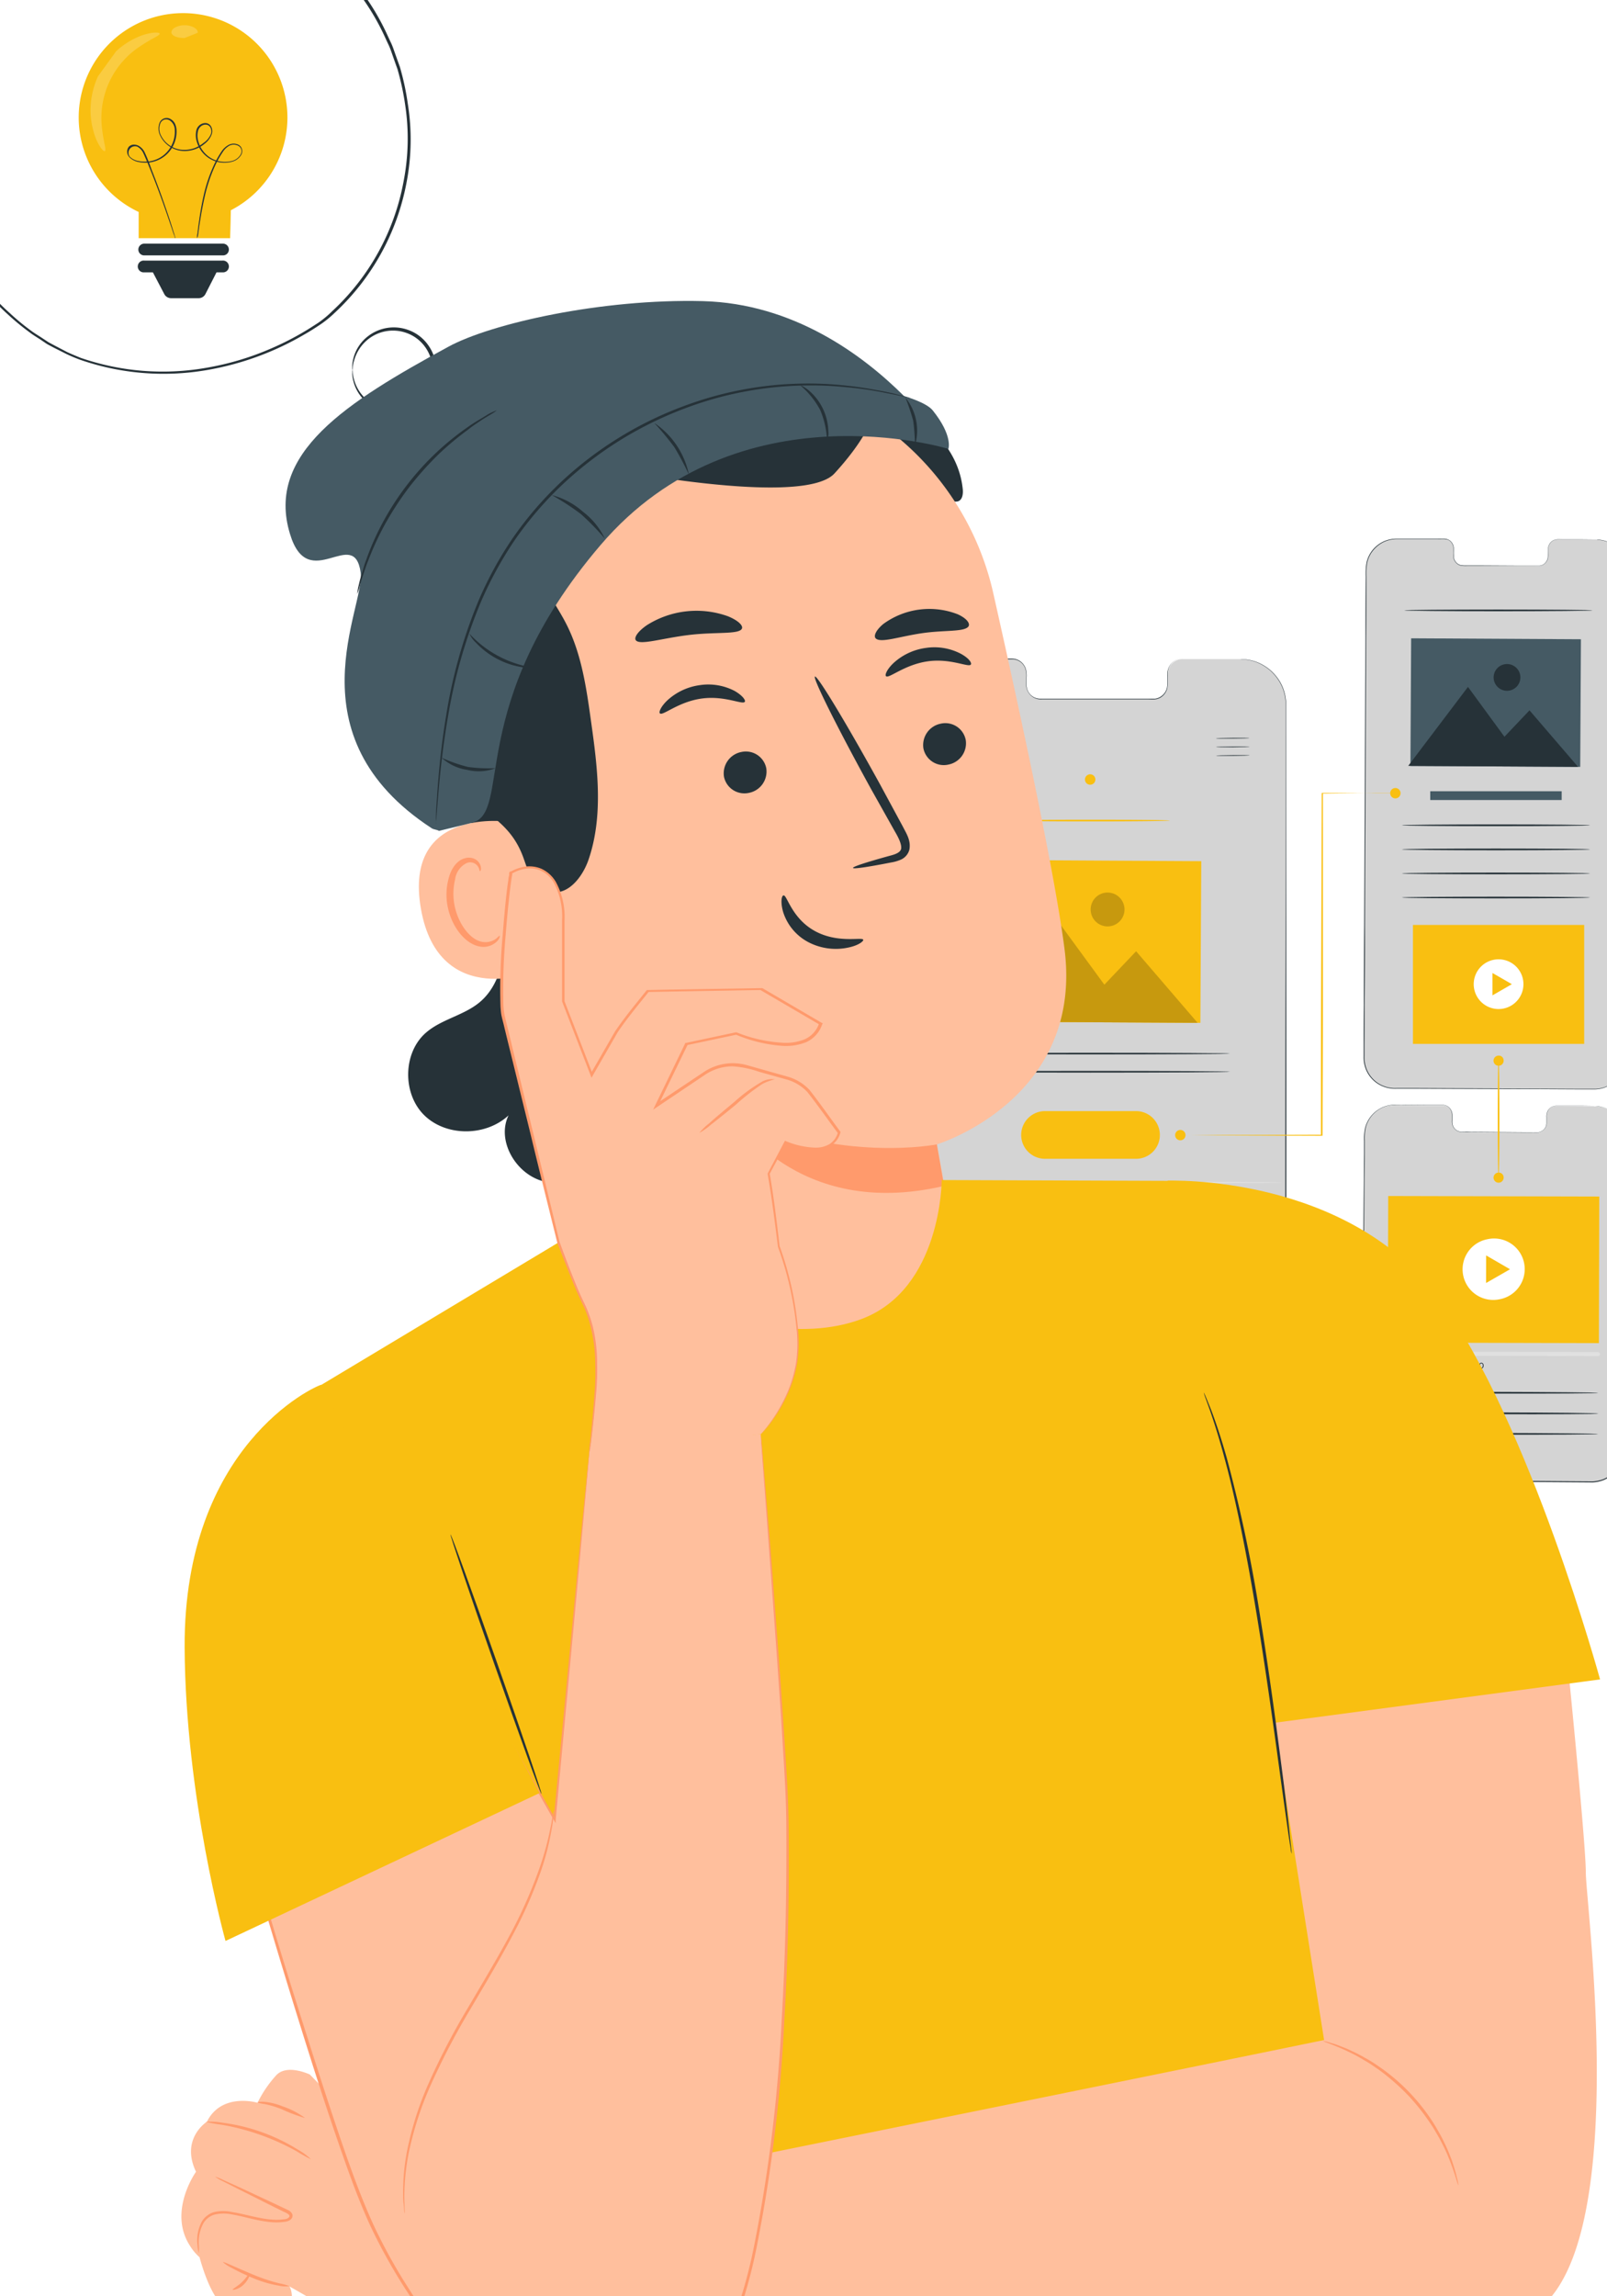
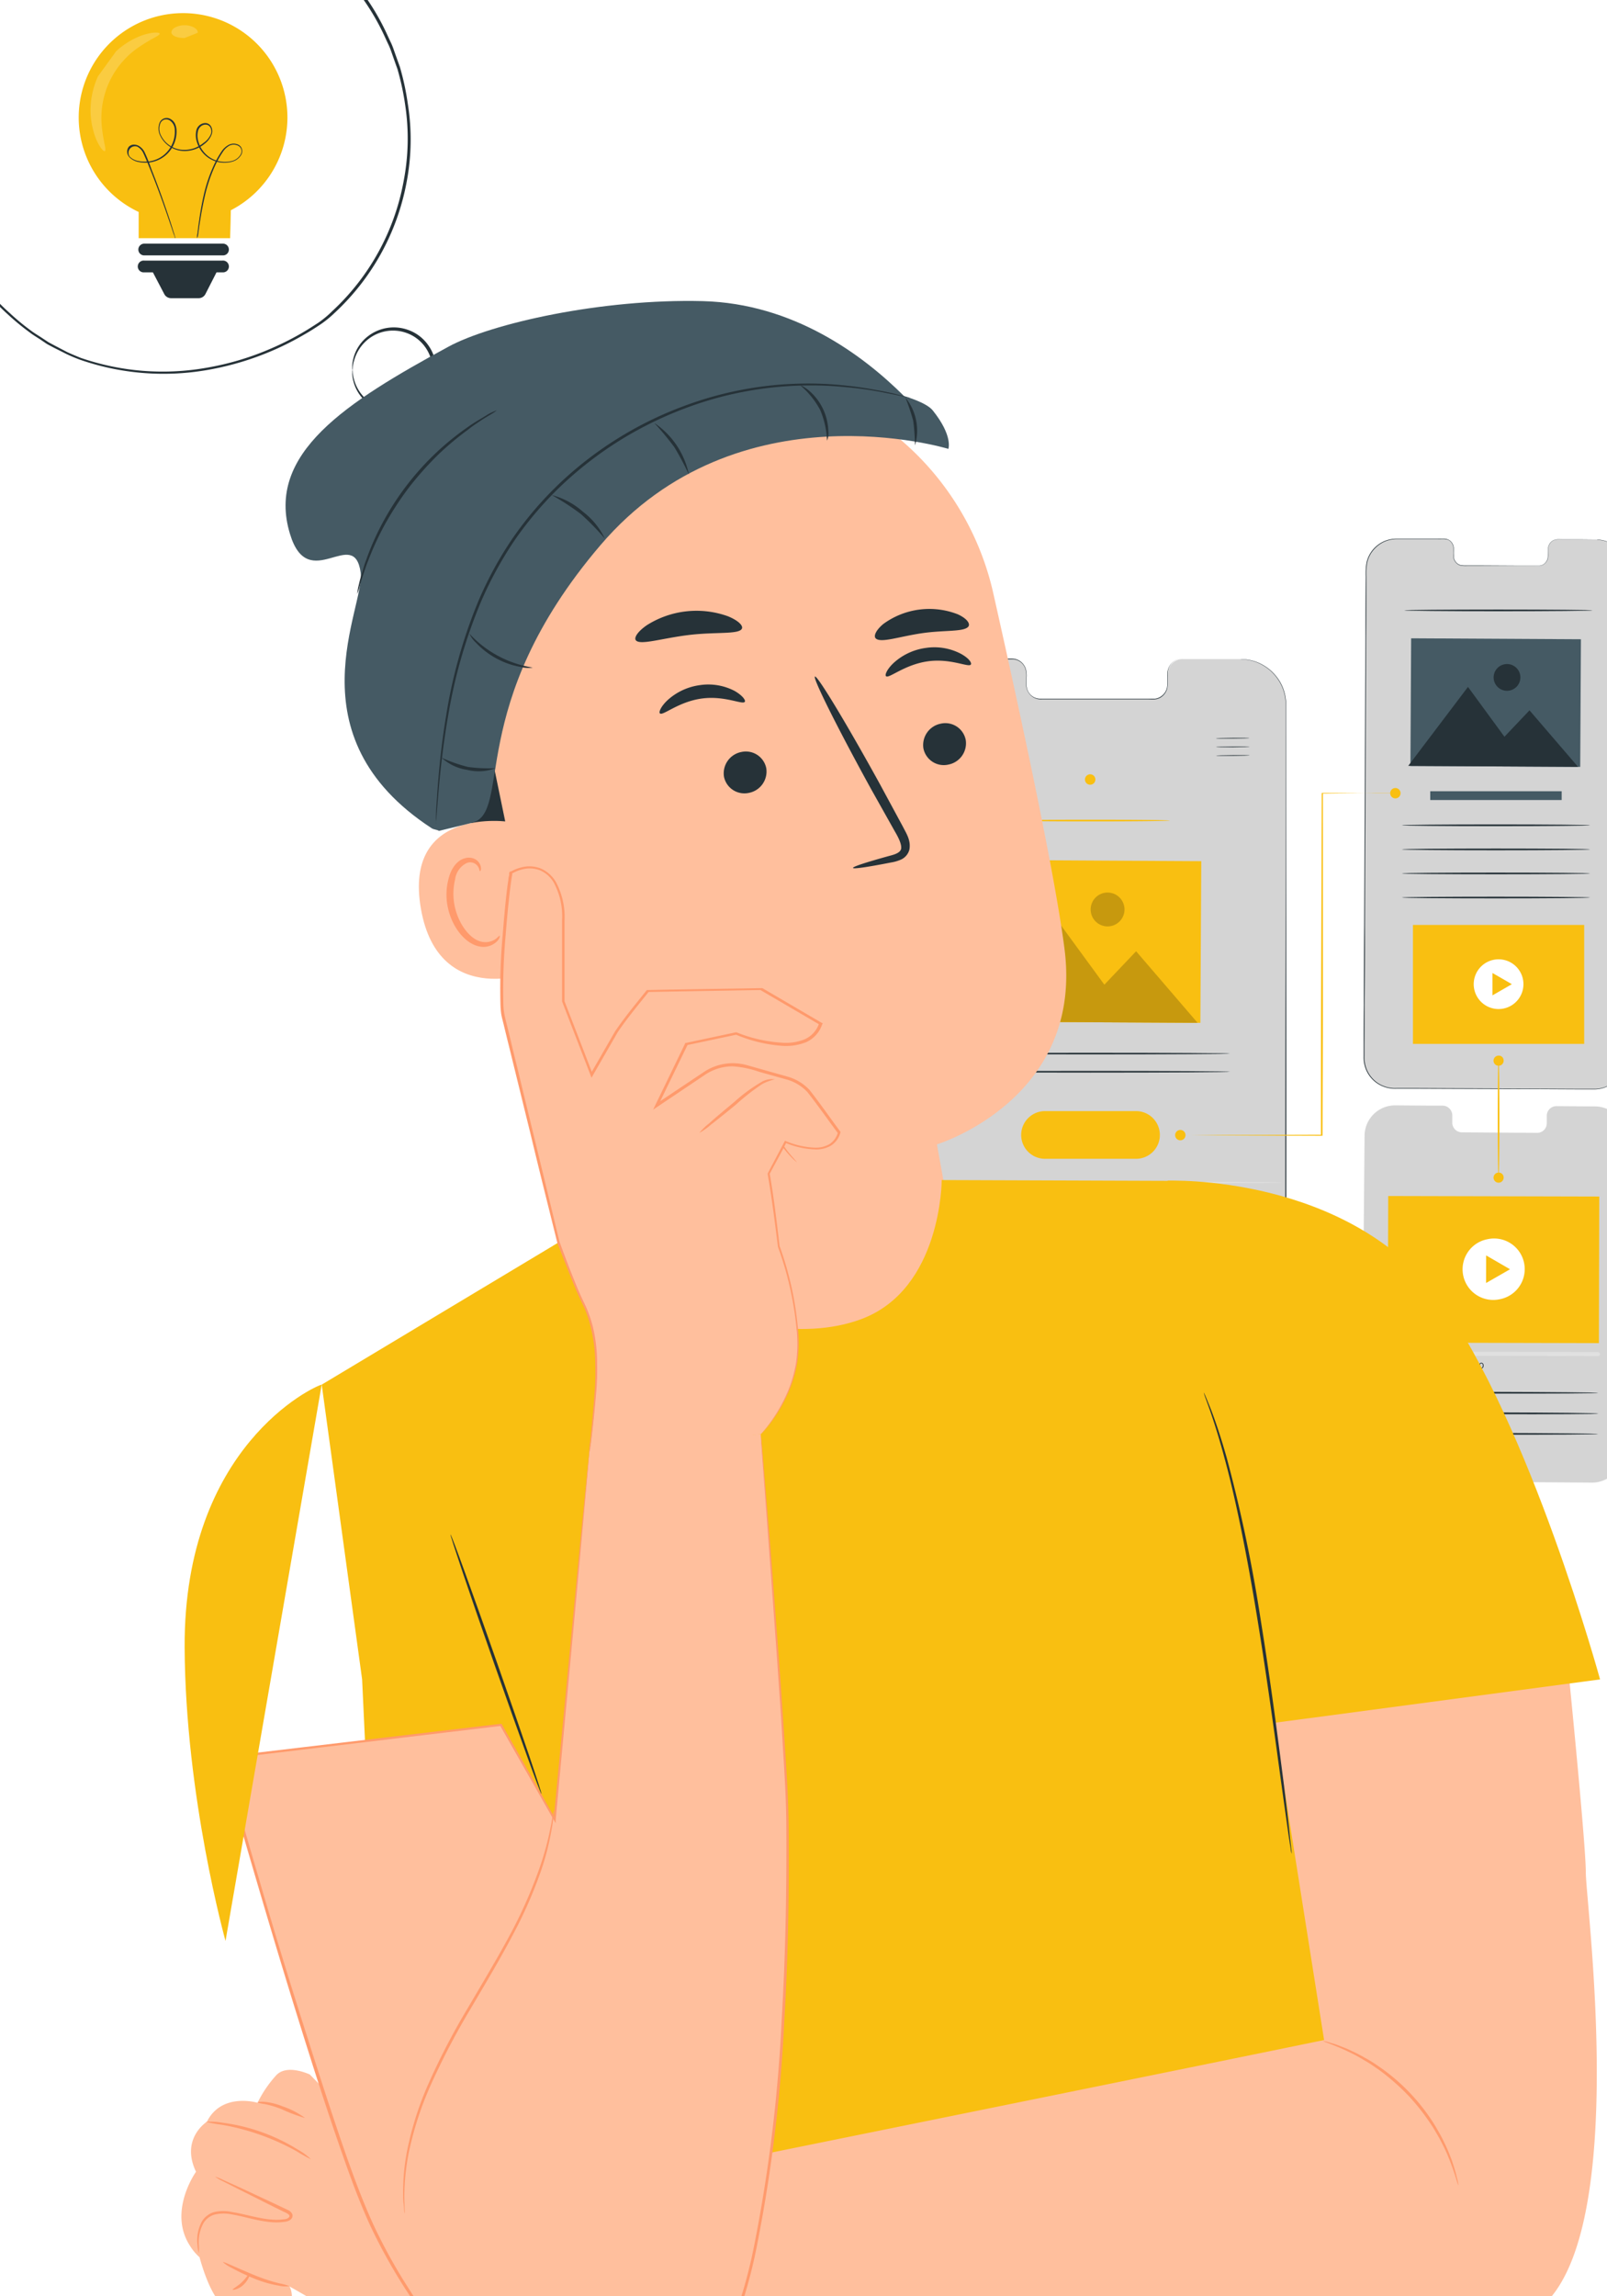
<svg xmlns="http://www.w3.org/2000/svg" width="245" height="350" fill="none">
  <g clip-path="url(#a)">
    <g filter="url(#b)" style="mix-blend-mode:screen">
      <path fill="#D4D4D4" d="m243.185 164.641-5.92-.04a1.448 1.448 0 0 0-.562.122 1.447 1.447 0 0 0-.472.328 1.456 1.456 0 0 0-.411 1.05v1.07a1.48 1.48 0 0 1-.41 1.051 1.473 1.473 0 0 1-1.035.449l-11.531-.08a1.472 1.472 0 0 1-1.43-1.5v-1.07a1.5 1.5 0 0 0-1.43-1.5h-2.08l-5.175-.04a4.634 4.634 0 0 0-1.783.339 4.66 4.66 0 0 0-2.907 4.276l-.43 48a4.645 4.645 0 0 0 4.62 4.675l30.456.21a4.64 4.64 0 0 0 3.301-1.332 4.655 4.655 0 0 0 1.389-3.278l.43-48a4.66 4.66 0 0 0-1.323-3.33 4.661 4.661 0 0 0-3.297-1.4Z" />
-       <path fill="#263238" d="M243.184 164.64h.5c.482.056.952.184 1.395.38a4.694 4.694 0 0 1 2.75 4.5c-.04 4.855-.1 11.87-.17 20.54a18935.004 18935.004 0 0 1-.19 22.091c0 1.355 0 2.735-.035 4.13a8.539 8.539 0 0 1-.155 2.11 4.662 4.662 0 0 1-1 1.9 4.82 4.82 0 0 1-1.75 1.275 5.065 5.065 0 0 1-2.16.365l-4.455-.03-9.185-.06-9.5-.065-4.87-.035c-.815 0-1.63 0-2.46-.035a4.698 4.698 0 0 1-2.33-.825 4.743 4.743 0 0 1-1.58-1.9 5.04 5.04 0 0 1-.43-2.415c0-1.634.015-3.257.045-4.87.03-3.224.058-6.39.085-9.5.06-6.241.115-12.261.165-18.001.023-2.866.05-5.66.08-8.38 0-1.355.025-2.695.035-4v-1.965c-.03-.645.02-1.292.15-1.925a4.695 4.695 0 0 1 2.24-2.93 4.637 4.637 0 0 1 1.735-.575c.61-.065 1.205-.025 1.8-.03l3.475.025h2.515c.28-.009.557.06.8.2a1.572 1.572 0 0 1 .745 1.38v.79c-.024.255.003.512.08.755a1.425 1.425 0 0 0 1.07.94c.5.05 1 0 1.5.035l5.5.04 4.8.04a1.452 1.452 0 0 0 1.39-1.305v-1a1.926 1.926 0 0 1 .16-.92 1.502 1.502 0 0 1 1.41-.83h3.86l1.95.025h-5.81a1.436 1.436 0 0 0-1.37.815 1.81 1.81 0 0 0-.155.9v1a1.498 1.498 0 0 1-1.43 1.35l-4.805-.03-5.5-.035c-.5 0-1 0-1.5-.035a1.5 1.5 0 0 1-1.125-1 2.015 2.015 0 0 1-.085-.78v-.79a1.505 1.505 0 0 0-.715-1.315 1.386 1.386 0 0 0-.765-.19h-2.51l-3.475-.025a18.116 18.116 0 0 0-1.79.03 4.61 4.61 0 0 0-3.9 3.445 7.853 7.853 0 0 0-.15 1.91v1.96c0 1.315-.025 2.655-.035 4-.023 2.714-.048 5.505-.075 8.375-.05 5.735-.1 11.756-.155 18.001-.03 3.12-.058 6.286-.085 9.5 0 1.61-.015 3.233-.045 4.87a5.034 5.034 0 0 0 .415 2.375c.345.743.88 1.383 1.55 1.855a4.595 4.595 0 0 0 2.28.805c.815.04 1.64 0 2.455.035l4.865.035 9.5.065 9.185.07 4.455.03a5.086 5.086 0 0 0 2.12-.355 4.767 4.767 0 0 0 1.715-1.255 4.574 4.574 0 0 0 .965-1.86 8.533 8.533 0 0 0 .15-2.085c0-1.395.03-2.775.04-4.13.027-2.72.052-5.355.075-7.905.045-5.1.09-9.85.13-14.186.085-8.67.155-15.685.205-20.545a4.687 4.687 0 0 0-.91-3 4.604 4.604 0 0 0-1.81-1.47 4.97 4.97 0 0 0-1.39-.39l-.48.03Z" />
      <path fill="#F9BF11" d="m243.821 178.376-32.18-.079-.055 22.345 32.18.078.055-22.344Z" />
      <path fill="#fff" d="M228.637 194.033a4.67 4.67 0 1 0-1.835-9.157 4.67 4.67 0 1 0 1.835 9.157Z" />
      <path fill="#F9BF11" d="m226.568 189.457.005-2.105 1.82 1.055 1.82 1.055-1.826 1.05-1.825 1.045.006-2.1Z" />
      <path fill="#263238" d="M215.074 203.967v-.36c0-.007.002-.015.006-.022a.049.049 0 0 1 .016-.016.04.04 0 0 1 .021-.006.041.041 0 0 1 .022.004l.31.18.31.185a.043.043 0 0 1 .015.015.036.036 0 0 1 .006.02.042.042 0 0 1-.006.021.034.034 0 0 1-.015.014l-.31.18-.315.18a.036.036 0 0 1-.04 0 .043.043 0 0 1-.015-.015.046.046 0 0 1-.005-.02v-.36Zm2.924-.256h-.27a.047.047 0 0 0-.017.004.032.032 0 0 0-.013.01.038.038 0 0 0-.009.015.043.043 0 0 0-.001.016v.5a.041.041 0 0 0 .015.029.046.046 0 0 0 .03.011h.265l.415.42v-1.4l-.415.395Zm-1.998.705a.07.07 0 0 1-.07-.07v-.72a.075.075 0 0 1 .075-.075c.019.001.037.01.05.023.013.014.02.033.02.052v.72a.079.079 0 0 1-.024.05.074.074 0 0 1-.051.02Zm2.586-.861v.875a.502.502 0 0 0 .305-.44.469.469 0 0 0-.305-.435Z" />
      <path fill="#263238" d="M218.583 203.219v.185a.608.608 0 0 1 .315.953.617.617 0 0 1-.32.222v.18a.789.789 0 0 0 .454-1.268.78.78 0 0 0-.454-.272h.005Zm2.258.492v.845h-.12v-.74h-.19v-.105h.31Zm.159.279a.09.09 0 0 1 .006-.032.083.083 0 0 1 .079-.048.08.08 0 0 1 .056.024.08.08 0 0 1 .024.056.07.07 0 0 1-.005.032.062.062 0 0 1-.017.028.083.083 0 0 1-.026.019.087.087 0 0 1-.032.006.096.096 0 0 1-.033-.006.083.083 0 0 1-.027-.019.088.088 0 0 1-.019-.027.092.092 0 0 1-.006-.033Zm0 .5a.09.09 0 0 1 .006-.032.083.083 0 0 1 .079-.048.08.08 0 0 1 .056.024.08.08 0 0 1 .024.056.086.086 0 0 1-.023.059.082.082 0 0 1-.057.026.092.092 0 0 1-.04-.007.092.092 0 0 1-.048-.062.094.094 0 0 1 .003-.041v.025Zm.301-.356c0-.28.145-.435.345-.435.2 0 .345.16.345.435s-.15.435-.345.435c-.195 0-.345-.16-.345-.435Zm.57 0c0-.215-.09-.325-.225-.325s-.225.105-.225.325c0 .22.09.325.225.325s.225-.11.225-.325Zm.494-.423v.85h-.12v-.745h-.19v-.105h.31Zm.821-.172h.105l-.4 1.14h-.11l.405-1.14Zm1.106.788c0 .155-.13.25-.34.25-.21 0-.335-.1-.335-.25a.21.21 0 0 1 .15-.205.201.201 0 0 1-.086-.075.202.202 0 0 1-.029-.11c0-.14.12-.23.305-.23s.305.09.305.23a.19.19 0 0 1-.12.185.202.202 0 0 1 .15.205Zm-.12 0c0-.095-.085-.15-.215-.15s-.215.055-.215.15.08.155.21.155.22-.065.22-.16v.005Zm-.4-.38c0 .085.065.135.185.135s.185-.05.185-.135-.07-.135-.185-.135c-.115 0-.185.045-.185.155v-.02Zm.634.052a.085.085 0 0 1 .08-.085.086.086 0 0 1 .085.085.084.084 0 0 1-.025.06.084.084 0 0 1-.06.025.085.085 0 0 1-.08-.085Zm0 .5c0-.021.009-.042.024-.057a.081.081 0 0 1 .113 0 .081.081 0 0 1 .023.057.081.081 0 0 1-.023.057.081.081 0 0 1-.113 0 .082.082 0 0 1-.024-.057Zm.274-.358c0-.275.15-.43.35-.43.2 0 .345.155.345.435s-.15.43-.35.43c-.2 0-.345-.155-.345-.435Zm.57 0c0-.22-.09-.33-.22-.33s-.225.11-.225.325c0 .215.09.33.22.33s.225-.105.225-.32v-.005Zm.25.005c0-.28.15-.435.345-.435.195 0 .345.16.345.435s-.15.435-.345.435c-.195 0-.345-.16-.345-.435Zm.57 0c0-.215-.09-.325-.225-.325s-.225.105-.225.325c0 .22.09.325.225.325s.215-.11.215-.325h.01Zm-14.071.268a.153.153 0 0 1-.098-.046.156.156 0 0 1-.042-.099v-.745c0-.019.004-.038.011-.056a.163.163 0 0 1 .032-.047.146.146 0 0 1 .157-.031.132.132 0 0 1 .046.032.135.135 0 0 1 .039.102v.745a.145.145 0 0 1-.145.145Zm.633 0a.14.14 0 0 1-.14-.145v-.745a.145.145 0 0 1 .145-.145.145.145 0 0 1 .14.145v.745a.145.145 0 0 1-.145.145Z" />
      <path fill="#E0E0E0" d="m243.619 202.697-31.72-.075a.303.303 0 0 1-.216-.521.306.306 0 0 1 .216-.089l31.725.075a.308.308 0 0 1 .282.188.313.313 0 0 1-.001.235.304.304 0 0 1-.286.187Z" />
      <path fill="#F9BF11" d="m223.559 202.647-11.66-.025a.303.303 0 0 1-.216-.521.306.306 0 0 1 .216-.089l11.66.025a.265.265 0 0 1 .265.265v.085a.262.262 0 0 1-.078.185.27.27 0 0 1-.187.075Z" />
      <path fill="#F9BF11" d="M224.135 202.344a.588.588 0 0 1-.911.481.588.588 0 0 1-.086-.902.587.587 0 0 1 .997.421Z" />
      <path fill="#263238" d="M243.675 208.315c0 .075-7.09.115-15.83.095-8.74-.02-15.845-.095-15.845-.17 0-.075 7.09-.11 15.835-.09 8.745.02 15.84.095 15.84.165Zm-.005 3.151c0 .075-7.09.115-15.835.095-8.745-.02-15.835-.095-15.835-.19s7.085-.11 15.83-.09c8.745.02 15.84.095 15.84.185Zm-.013 3.111c0 .075-7.09.115-15.83.095-8.74-.02-15.835-.095-15.835-.17 0-.075 7.09-.11 15.835-.09 8.745.02 15.83.095 15.83.165Z" />
      <path fill="#D4D4D4" d="m243.388 78.245-5.92-.03a1.47 1.47 0 0 0-1.44 1.5v1.07a1.48 1.48 0 0 1-.411 1.05 1.476 1.476 0 0 1-1.034.45l-11.53-.055a1.467 1.467 0 0 1-1.332-.936 1.447 1.447 0 0 1-.098-.564v-1.07a1.5 1.5 0 0 0-1.43-1.5h-7.26a4.647 4.647 0 0 0-4.68 4.62l-.315 74.47a4.65 4.65 0 0 0 4.635 4.66l30.455.14a4.65 4.65 0 0 0 3.295-1.341 4.645 4.645 0 0 0 1.38-3.279l.3-74.525a4.652 4.652 0 0 0-4.615-4.66Z" />
      <path fill="#263238" d="M243.387 78.246h.16c.157.003.314.016.47.04a4.41 4.41 0 0 1 1.74.605 4.712 4.712 0 0 1 1.94 2.25c.237.6.353 1.24.34 1.885v2.19c-.025 6.195-.055 15.15-.095 26.22-.04 11.07-.095 24.245-.155 38.88 0 1.83 0 3.68-.025 5.555-.025.93.085 1.895-.2 2.82a5.149 5.149 0 0 1-.615 1.295c-.281.397-.618.75-1 1.05-.77.61-1.714.96-2.695 1h-2.915l-5.92-.03-12.14-.04-6.21-.025h-3.14a4.904 4.904 0 0 1-3-.84 4.722 4.722 0 0 1-1.835-2.54 5.042 5.042 0 0 1-.19-1.565v-1.57c0-2.083.01-4.153.03-6.21 0-4.116.016-8.166.05-12.15.035-7.965.07-15.645.1-22.965s.065-14.275.095-20.78c0-3.256.013-6.396.04-9.42-.04-.75.009-1.501.145-2.24a4.682 4.682 0 0 1 1-1.945 4.797 4.797 0 0 1 1.74-1.26 5.096 5.096 0 0 1 2.07-.355h6.95a1.5 1.5 0 0 1 .905.275c.256.191.446.457.545.76.076.299.103.608.08.915a7.424 7.424 0 0 0 0 .895c.041.29.168.56.365.775.191.215.444.363.725.425.281.039.566.052.85.04h1.675l6.13.035h3.335c.203-.022.398-.09.57-.2a1.5 1.5 0 0 0 .65-.94c.041-.37.058-.742.05-1.115a1.817 1.817 0 0 1 .21-1.035 1.44 1.44 0 0 1 .75-.64c.297-.09.61-.121.92-.09h3l2.5.025h-5.5a2.353 2.353 0 0 0-.91.09c-.31.119-.568.342-.73.63a1.774 1.774 0 0 0-.205 1c.015.377.004.755-.035 1.13a1.514 1.514 0 0 1-.67.97 1.42 1.42 0 0 1-.585.21h-11.145a5.06 5.06 0 0 1-.865-.04 1.43 1.43 0 0 1-.755-.445 1.495 1.495 0 0 1-.385-.805c-.035-.305 0-.6 0-.905a2.81 2.81 0 0 0-.075-.895 1.507 1.507 0 0 0-.5-.725c-.5-.395-1.19-.23-1.82-.27h-6a4.998 4.998 0 0 0-2.035.355 4.696 4.696 0 0 0-1.71 1.24 4.5 4.5 0 0 0-1 1.915 9.283 9.283 0 0 0-.145 2.22c0 3.027-.012 6.167-.035 9.42-.025 6.5-.055 13.46-.085 20.78-.03 7.32-.06 15-.095 22.965 0 3.98-.017 8.03-.05 12.15 0 2.057-.009 4.127-.025 6.21v1.57a4.794 4.794 0 0 0 .185 1.535 4.628 4.628 0 0 0 1.795 2.5 4.79 4.79 0 0 0 2.955.82h3.14l6.21.03 12.145.055 5.92.03h2.91a4.587 4.587 0 0 0 2.64-.97 4.94 4.94 0 0 0 .965-1.03 4.83 4.83 0 0 0 .605-1.265c.28-.905.17-1.86.2-2.795 0-1.875 0-3.725.025-5.555l.175-38.88c.05-11.07.095-20 .125-26.22-.03-1.535.18-2.955-.32-4.065a4.68 4.68 0 0 0-1.92-2.24 4.417 4.417 0 0 0-1.735-.615 4.66 4.66 0 0 0-.465-.045l-.19-.04Z" />
      <path fill="#263238" d="M242.808 89.036c0 .07-6.43.13-14.365.13-7.935 0-14.365-.06-14.365-.13s6.43-.13 14.365-.13c7.935 0 14.365.06 14.365.13Z" />
      <path fill="#F9BF11" d="M241.524 136.98h-26.11v18.131h26.11V136.98Z" />
      <path fill="#D4D4D4" d="M189.102 96.466h-8.865a2.205 2.205 0 0 0-2.155 2.25v1.61a2.2 2.2 0 0 1-2.15 2.245h-17.28a2.209 2.209 0 0 1-1.542-.68 2.204 2.204 0 0 1-.608-1.57v-1.61a2.203 2.203 0 0 0-2.155-2.25h-10.875a6.999 6.999 0 0 0-6.97 6.945l-.025 111.87a7 7 0 0 0 6.97 6.975l45.63.03a7.002 7.002 0 0 0 6.975-6.975l.025-111.875a6.999 6.999 0 0 0-6.975-6.965Z" />
      <path fill="#263238" d="M189.101 96.466h.235c.238.001.475.02.71.055.926.11 1.818.416 2.615.9a6.751 6.751 0 0 1 1.59 1.29 6.854 6.854 0 0 1 1.33 2.085c.355.9.525 1.862.5 2.83v3.29c0 9.29 0 22.735.025 39.35.025 16.615 0 36.4 0 58.365v10.45a7.475 7.475 0 0 1-.27 2.13 6.973 6.973 0 0 1-.89 1.965 7.554 7.554 0 0 1-1.45 1.615 7.037 7.037 0 0 1-4.03 1.56c-1.46.045-2.915 0-4.385 0h-41.115a7.351 7.351 0 0 1-4.54-1.255 7.116 7.116 0 0 1-2.765-3.82 7.712 7.712 0 0 1-.29-2.36v-111.4c0-.285 0-.565.035-.85.035-.285.075-.56.145-.83a7.156 7.156 0 0 1 1.465-2.955 7.08 7.08 0 0 1 5.69-2.5h10.435a2.27 2.27 0 0 1 1.375.385c.394.276.692.667.855 1.12.13.447.178.915.14 1.38v.68a4.922 4.922 0 0 0 0 .665c.05.429.224.833.5 1.165.279.324.651.554 1.065.66.206.051.418.073.63.065h17.365c.303-.036.593-.138.85-.3a2.198 2.198 0 0 0 1-1.405c.049-.279.067-.562.055-.845v-.835c-.01-.272.001-.545.035-.815a2.38 2.38 0 0 1 .265-.745 2.203 2.203 0 0 1 1.115-1 3.5 3.5 0 0 1 1.385-.15h8.255-8.255a3.451 3.451 0 0 0-1.365.15 2.126 2.126 0 0 0-1.075.955 2.335 2.335 0 0 0-.255.73 5.346 5.346 0 0 0-.035.8v.925c.012.288-.007.576-.055.86a2.275 2.275 0 0 1-1 1.46 2.21 2.21 0 0 1-.89.315c-.32.03-.635 0-.955 0h-16.35a2.204 2.204 0 0 1-1.785-.76 2.38 2.38 0 0 1-.55-1.23 5.146 5.146 0 0 1 0-.68v-.68a3.696 3.696 0 0 0-.14-1.335c-.15-.43-.432-.8-.805-1.06a2.098 2.098 0 0 0-1.305-.36h-10.455a6.907 6.907 0 0 0-5.575 2.5 7.005 7.005 0 0 0-1.435 2.895c-.07.265-.09.54-.14.81-.05.27-.035.555-.035.835v111.38c-.026.778.07 1.556.285 2.305a6.971 6.971 0 0 0 2.685 3.715 7.212 7.212 0 0 0 4.43 1.22h41.14c1.465 0 2.935.025 4.375 0a6.866 6.866 0 0 0 3.92-1.5 7.289 7.289 0 0 0 1.415-1.57 6.75 6.75 0 0 0 .865-1.91 7.238 7.238 0 0 0 .265-2.08v-10.45c0-21.965 0-41.75.035-58.365.035-16.615.03-30.06.04-39.35v-3.29a7.218 7.218 0 0 0-.5-2.81 6.983 6.983 0 0 0-1.31-2.07 6.702 6.702 0 0 0-1.575-1.29 6.574 6.574 0 0 0-2.6-.915 4.485 4.485 0 0 0-.705-.065l-.235-.025Z" />
      <path fill="#263238" d="M190.502 108.502c0 .03-1.15.065-2.575.075-1.425.01-2.575 0-2.575-.035s1.155-.06 2.575-.075c1.42-.015 2.575 0 2.575.035Zm.031 1.313c0 .03-1.155.065-2.575.08-1.42.015-2.575 0-2.575-.035s1.15-.065 2.57-.075c1.42-.01 2.575 0 2.58.03Zm.008 1.319c0 .03-1.155.065-2.575.075-1.42.01-2.575 0-2.575-.035s1.15-.06 2.575-.075c1.425-.015 2.575.005 2.575.035Z" />
      <path fill="#F9BF11" d="M155.012 183.371h-10.645v10.645h10.645v-10.645Zm20.49 1.15c0 .05-3.56.09-7.95.09-4.39 0-7.95-.04-7.95-.09 0-.05 3.555-.095 7.95-.095s7.95.04 7.95.095Z" />
      <path fill="#263238" d="M188.169 187.781c0 .05-6.395.09-14.285.09-7.89 0-14.29-.04-14.29-.09 0-.05 6.395-.09 14.29-.09s14.285.04 14.285.09Zm-.335 2.329c0 .05-6.32.09-14.12.09-7.8 0-14.12-.04-14.12-.09 0-.05 6.32-.09 14.12-.09 7.8 0 14.12.04 14.12.09Zm-11.565 2.226c0 .05-3.735.09-8.34.09s-8.335-.04-8.335-.09c0-.05 3.73-.09 8.335-.09s8.34.04 8.34.09Z" />
      <path fill="#000" d="M155.012 183.371h-10.645v10.645h10.645v-10.645Z" opacity=".3" />
      <path fill="#F9BF11" d="M155.012 200.699h-10.645v10.645h10.645v-10.645Zm20.49 1.145c0 .05-3.56.09-7.95.09-4.39 0-7.95-.04-7.95-.09 0-.05 3.555-.09 7.95-.09s7.95.04 7.95.09Z" />
      <path fill="#263238" d="M188.169 205.106c0 .05-6.395.095-14.285.095-7.89 0-14.29-.045-14.29-.095s6.395-.09 14.29-.09 14.285.04 14.285.09Zm-.335 2.36c0 .05-6.32.09-14.12.09-7.8 0-14.12-.04-14.12-.09 0-.05 6.32-.095 14.12-.095 7.8 0 14.12.02 14.12.095Zm-11.565 2.194c0 .05-3.735.09-8.34.09s-8.335-.04-8.335-.09c0-.05 3.73-.09 8.335-.09s8.34.04 8.34.09Z" />
      <path fill="#000" d="M155.012 200.699h-10.645v10.645h10.645v-10.645Z" opacity=".3" />
      <path fill="#F9BF11" d="m150.356 127.078-.137 24.645 32.789.183.138-24.645-32.79-.183Z" />
      <path fill="#F9BF11" d="m149.789 151.721 11.54-15.26 7.04 9.625 4.84-5.095 9.375 10.91-32.795-.18Zm21.656-17.079a2.582 2.582 0 0 1-1.606 2.374 2.583 2.583 0 0 1-3.507-1.9 2.577 2.577 0 0 1 1.112-2.643 2.58 2.58 0 0 1 4.001 2.169Z" />
      <path fill="#000" d="m149.789 151.721 11.54-15.26 7.04 9.625 4.84-5.095 9.375 10.91-32.795-.18Zm21.652-17.083a2.582 2.582 0 0 1-1.606 2.374 2.576 2.576 0 0 1-3.507-1.9 2.577 2.577 0 0 1 2.548-3.069 2.587 2.587 0 0 1 1.82.766 2.588 2.588 0 0 1 .745 1.829Z" opacity=".2" />
      <path fill="#263238" d="M187.524 156.585c0 .07-9.525.13-21.27.13s-21.27-.06-21.27-.13 9.515-.12 21.27-.12c11.755 0 21.27.05 21.27.12Zm0 2.772c0 .07-9.525.13-21.27.13s-21.27-.06-21.27-.13 9.525-.13 21.27-.13 21.27.055 21.27.13Z" />
      <path fill="#F9BF11" d="M173.193 172.625h-13.87a3.634 3.634 0 0 1-2.571-6.205 3.634 3.634 0 0 1 2.571-1.065h13.87a3.63 3.63 0 0 1 3.359 2.244 3.63 3.63 0 0 1-3.359 5.026Z" />
      <path fill="#E0E0E0" d="M195.471 176.239c0 .07-13.11.13-29.28.13s-29.285-.06-29.285-.13 13.11-.13 29.285-.13 29.28.055 29.28.13Z" />
      <path fill="#F9BF11" d="M178.323 121.071c0 .075-5.405.13-12.07.13s-12.065-.055-12.065-.13c0-.075 5.4-.13 12.065-.13 6.665 0 12.07.06 12.07.13Zm2.417 47.918a.79.79 0 1 1-1.579.001.79.79 0 0 1 1.579-.001Zm31.993-52.12a.755.755 0 0 1-.19 0h-2.765l-8.18.095.09-.085v31.265c0 7.62-.045 14.775-.06 20.855v.115h-.13l-15.615-.05-4.38-.03 4.38-.03 15.615-.05-.11.115c0-6.085 0-13.235.025-20.855l.1-31.265v-.09h.085l8.18.04h2.765l.19-.03Z" />
      <path fill="#fff" d="M228.47 149.799a3.79 3.79 0 1 0 0-7.58 3.79 3.79 0 0 0 0 7.58Z" />
      <path fill="#F9BF11" d="M227.535 146.01v-1.705l1.48.85 1.48.855-1.48.855-1.48.85v-1.705Z" />
      <path fill="#455A64" d="m215.14 93.291-.109 19.455 25.885.145.109-19.455-25.885-.145Z" />
      <path fill="#263238" d="m214.695 112.739 9.11-12.04 5.56 7.595 3.82-4.025 7.4 8.615-25.89-.145Zm17.1-13.478a2.042 2.042 0 0 1-2.448 1.989 2.044 2.044 0 0 1-1.595-1.61 2.04 2.04 0 1 1 4.043-.379Z" />
      <path fill="#455A64" d="M238.091 116.602h-20.04v1.34h20.04v-1.34Z" />
      <path fill="#263238" d="M242.438 121.79c0 .075-6.435.135-14.365.135-7.93 0-14.37-.06-14.37-.135 0-.075 6.43-.13 14.37-.13 7.94 0 14.365.06 14.365.13Zm0 3.676c0 .075-6.435.135-14.365.135-7.93 0-14.37-.06-14.37-.135 0-.075 6.43-.13 14.37-.13 7.94 0 14.365.055 14.365.13Zm0 3.664c0 .075-6.435.13-14.365.13-7.93 0-14.37-.055-14.37-.13 0-.075 6.43-.13 14.37-.13 7.94 0 14.365.06 14.365.13Zm0 3.672c0 .075-6.435.13-14.365.13-7.93 0-14.37-.055-14.37-.13 0-.075 6.43-.13 14.37-.13 7.94 0 14.365.06 14.365.13Z" />
      <path fill="#F9BF11" d="M213.525 116.872a.79.79 0 1 1-1.579.001.79.79 0 0 1 1.579-.001Zm15.712 40.703a.767.767 0 0 1-.855.859.768.768 0 0 1-.347-1.397.767.767 0 0 1 .437-.137.724.724 0 0 1 .765.675Zm.001 17.832a.77.77 0 1 1-.765-.68.733.733 0 0 1 .765.68Z" />
      <path fill="#F9BF11" d="M228.47 175.404c-.07 0-.13-4-.13-8.915 0-4.915.06-8.915.13-8.915s.13 4 .13 8.915c0 4.915-.06 8.915-.13 8.915ZM167 114.81a.803.803 0 0 1-.131.443.8.8 0 0 1-.816.342.793.793 0 0 1-.627-.624.796.796 0 0 1 .337-.817.792.792 0 0 1 1.003.097.797.797 0 0 1 .234.559Z" />
    </g>
    <path fill="#263238" d="M-9.981 13.78s0 .195-.07.584c-.072.388-.133.972-.24 1.714a39.296 39.296 0 0 0-.238 6.647c.24 3.507.963 6.963 2.148 10.272A36.895 36.895 0 0 0-1.31 44.912c.873.99 1.806 1.926 2.793 2.802a34.848 34.848 0 0 0 3.2 2.652c.557.424 1.176.778 1.768 1.175l.884.584c.31.185.636.344.954.521l1.963 1.026c.672.309 1.37.6 2.077.883a38.335 38.335 0 0 0 19.084 1.512 42.644 42.644 0 0 0 10.006-2.988 43.306 43.306 0 0 0 4.817-2.448c.787-.46 1.556-.955 2.325-1.459a15.748 15.748 0 0 0 2.112-1.767 35.737 35.737 0 0 0 10.855-19.747c.742-3.818.829-7.733.256-11.58a40.106 40.106 0 0 0-1.193-5.56c-.318-.883-.627-1.767-.937-2.651-.15-.442-.33-.873-.54-1.29l-.582-1.265a35.746 35.746 0 0 0-6.055-9.016l-.884-.999-.973-.884c-.662-.583-1.272-1.22-1.953-1.767a36.5 36.5 0 0 0-4.234-2.962 35.64 35.64 0 0 0-18.394-5.162 33.717 33.717 0 0 0-4.42.239 15.63 15.63 0 0 0-2.14.336l-2.094.398c-1.344.406-2.652.751-3.951 1.21l-1.856.76c-.61.223-1.2.492-1.768.805A37.125 37.125 0 0 0-1.24-3.394a38.425 38.425 0 0 0-3.429 4.56l-.707 1.088a8 8 0 0 0-.68.999l-1.035 2.042c-.159.327-.327.636-.468.945l-.354.884-.636 1.68a18.457 18.457 0 0 0-.831 2.651c-.203.725-.354 1.282-.46 1.671-.106.389-.168.575-.168.575s0-.204.124-.584l.407-1.688c.199-.92.465-1.824.795-2.705l.619-1.697c.115-.3.23-.61.345-.937.115-.327.309-.619.468-.946l1.017-2.068a7.69 7.69 0 0 1 .61-1.07L-4.925.91a37.708 37.708 0 0 1 3.42-4.614 37.328 37.328 0 0 1 11.103-8.459c.569-.315 1.16-.59 1.768-.822l1.865-.769c1.281-.469 2.651-.822 3.986-1.238l2.113-.406a18.02 18.02 0 0 1 2.165-.354 36.86 36.86 0 0 1 23.115 4.933 37.325 37.325 0 0 1 4.287 2.987c.69.54 1.308 1.185 1.98 1.768l.98.884.885 1.008a36.243 36.243 0 0 1 6.134 9.122l.593 1.281c.213.423.396.86.547 1.309.31.884.628 1.768.946 2.651a39.838 39.838 0 0 1 1.211 5.631 34.395 34.395 0 0 1-.168 11.871A36.17 36.17 0 0 1 51.01 47.696c-.672.65-1.4 1.242-2.174 1.768-.778.513-1.547 1.017-2.351 1.467a44.046 44.046 0 0 1-14.974 5.48 38.823 38.823 0 0 1-19.287-1.573 24.566 24.566 0 0 1-2.104-.884L8.086 52.93c-.318-.177-.654-.336-.963-.522l-.884-.6c-.601-.398-1.229-.76-1.768-1.185a36.949 36.949 0 0 1-3.218-2.652 32.618 32.618 0 0 1-2.802-2.846 36.851 36.851 0 0 1-7.07-12.039 38.064 38.064 0 0 1-2.078-10.35 37.8 37.8 0 0 1 .31-6.665c.123-.743.22-1.309.29-1.715.072-.407.116-.575.116-.575Zm63.695 42.641c.053 0 0-.556.283-1.502a6.284 6.284 0 0 1 2.29-3.333 6.09 6.09 0 0 1 5.727-.822 5.914 5.914 0 0 1 2.785 2.104 6.002 6.002 0 0 1 0 7.071 6.055 6.055 0 0 1-8.521 1.282 6.267 6.267 0 0 1-2.29-3.323c-.256-.946-.23-1.512-.282-1.503a1.252 1.252 0 0 0 0 .398 4.94 4.94 0 0 0 .132 1.149 6.188 6.188 0 0 0 2.263 3.535 6.453 6.453 0 0 0 9.122-8.954 6.294 6.294 0 0 0-3.023-2.245 6.417 6.417 0 0 0-6.1.973 6.188 6.188 0 0 0-2.262 3.535 4.968 4.968 0 0 0-.133 1.15 1.34 1.34 0 0 0 .01.485Z" />
    <path fill="#F9BF11" d="M43.82 17.958a15.91 15.91 0 1 0-22.68 14.35v4h13.94s.08-2.25.11-4.26a15.9 15.9 0 0 0 8.63-14.09Z" />
    <path fill="#263238" d="M30.038 36.31v-.2c0-.13 0-.33.07-.57.06-.51.15-1.25.29-2.2.14-.95.33-2.12.63-3.46.333-1.52.818-3 1.45-4.42.358-.833.793-1.63 1.3-2.38a3 3 0 0 1 1.09-1 1.65 1.65 0 0 1 1.51 0c.243.136.423.362.5.63a1.08 1.08 0 0 1-.06.81 2.25 2.25 0 0 1-1.23 1.06 4.34 4.34 0 0 1-4.7-1.327 4.419 4.419 0 0 1-.85-1.554 3.38 3.38 0 0 1-.1-1.84 1.42 1.42 0 0 1 1.45-1.1.999.999 0 0 1 .81.56c.162.307.208.662.13 1a3.2 3.2 0 0 1-1.12 1.58 4.71 4.71 0 0 1-3.71 1.07 4.12 4.12 0 0 1-3.07-2.29 2.4 2.4 0 0 1-.11-1.93 1.159 1.159 0 0 1 1.67-.61c.293.16.53.404.68.7.135.29.216.602.24.92a4.78 4.78 0 0 1-.24 1.81 4.72 4.72 0 0 1-2.24 2.67 4.81 4.81 0 0 1-3.29.45 2.57 2.57 0 0 1-1.44-.76 1.22 1.22 0 0 1-.08-1.53 1.05 1.05 0 0 1 .71-.35 1.53 1.53 0 0 1 .76.15 2.27 2.27 0 0 1 1 1.09c.4.86.72 1.7 1 2.5 1.27 3.21 2.17 5.85 2.78 7.68.3.91.52 1.63.67 2.11.07.24.13.42.17.55.04.13 0 .19 0 .19a1.53 1.53 0 0 1-.07-.18c0-.13-.11-.31-.19-.55-.16-.49-.4-1.19-.71-2.1-.62-1.82-1.54-4.45-2.83-7.65-.33-.79-.66-1.64-1.05-2.48a2.16 2.16 0 0 0-.91-1 1 1 0 0 0-1.19 1.49c.36.37.83.612 1.34.69a4.64 4.64 0 0 0 3.17-.44 4.54 4.54 0 0 0 2.15-2.57 4.45 4.45 0 0 0 .23-1.74 1.74 1.74 0 0 0-.81-1.46 1.049 1.049 0 0 0-.83-.08.999.999 0 0 0-.58.6 2.191 2.191 0 0 0 .1 1.77 3.94 3.94 0 0 0 2.93 2.18 4.57 4.57 0 0 0 3.55-1 3 3 0 0 0 1.19-1.49 1.3 1.3 0 0 0-.11-.85.82.82 0 0 0-.66-.46 1.09 1.09 0 0 0-.79.25 1.32 1.32 0 0 0-.45.71 3.09 3.09 0 0 0 .09 1.73 4.23 4.23 0 0 0 2.14 2.55 4.18 4.18 0 0 0 3.17.23 2.11 2.11 0 0 0 1.14-1 .93.93 0 0 0-.37-1.23 1.488 1.488 0 0 0-1.36-.05 2.81 2.81 0 0 0-1 .93c-.501.74-.936 1.523-1.3 2.34a24.297 24.297 0 0 0-1.46 4.4 54.5 54.5 0 0 0-.67 3.44c-.16.95-.25 1.68-.32 2.19l-.09.57-.12.25Zm3.96 2.617h-12a.89.89 0 0 1-.637-1.527.9.9 0 0 1 .637-.263h12a.9.9 0 0 1 .636 1.533.891.891 0 0 1-.636.257Zm.001.793h-12a.902.902 0 0 0-.917 1.261.9.9 0 0 0 .917.529h1.31l1.74 3.32a1.17 1.17 0 0 0 1 .62h4.27a1.16 1.16 0 0 0 1-.63l1.69-3.31h.89a.898.898 0 0 0 .696-1.564.901.901 0 0 0-.696-.226h.1Z" />
    <path fill="#fff" d="M17.698 7.818a11.743 11.743 0 0 1 3.18-2.11 8.46 8.46 0 0 1 2.46-.72c.6-.06.94 0 1 .13.07.29-1.14.71-2.76 1.8a13.06 13.06 0 0 0-6 12.84c.22 1.94.67 3.14.4 3.27-.11.06-.38-.16-.72-.66a8.58 8.58 0 0 1-1-2.34 11.721 11.721 0 0 1-.44-3.79c.077-1.59.457-3.152 1.12-4.6m13.191-5.84c-1 0-1.89-.28-2-.82 0-.26.14-.54.51-.76a3 3 0 0 1 1.5-.37 2.93 2.93 0 0 1 1.5.38c.37.23.55.51.5.77" opacity=".2" />
-     <path fill="#263238" d="M64.97 157.377c2.36-2.033 5.71-2.599 8.114-4.579 2.404-1.98 3.536-5.171 3.713-8.282a31.097 31.097 0 0 0-1.353-9.202l25.714 32.272c-2.042 3.536-4.243 7.142-7.443 9.724-3.2 2.581-7.637 3.951-11.491 2.554-3.854-1.397-6.47-6.187-4.694-9.856-3.456 3.209-9.458 3.271-12.825 0-3.368-3.27-3.315-9.555.265-12.631Zm74.299-94.289c6.232 4.56 7.266 9.095 7.514 11.49.07.717-.053 1.618-.734 1.84a1.68 1.68 0 0 1-1.017-.089l-20.86-6.338" />
    <path fill="#263238" d="M81.628 144.461c-4.685-8.415-9.36-16.909-12.534-26.005-3.173-9.095-4.809-18.907-3.262-28.418.23-1.45 2.714-11.296 4.172-11.438 1.035-.097.071 8.84.76 9.609 6.586 7.478 9.918 17.378 11.05 27.277a129.646 129.646 0 0 1-.186 28.975Z" />
    <path fill="#FFBF9D" d="m91.54 195.606-17.944-87.031c-5.436-23.548 3.739-46.344 27.401-51.126l2.219-.31a43.189 43.189 0 0 1 48.218 33.28c4.596 20.436 9.422 43.074 10.854 54.185 2.97 22.981-19.446 29.823-19.446 29.823s4.199 23.212 5.445 29.903l-34.694 4.42-8.353.751-13.7-13.895Z" />
-     <path fill="#FF9A6C" d="M142.829 174.426s-14.355 2.909-31.149-4.596c0 0 9.634 16.247 32.254 10.925l-1.105-6.329Z" />
    <path fill="#263238" d="M147.233 112.784a3.306 3.306 0 0 1-2.652 3.756 3.157 3.157 0 0 1-2.423-.435 3.178 3.178 0 0 1-1.378-2.04 3.322 3.322 0 0 1 2.652-3.765 3.167 3.167 0 0 1 3.321 1.321c.236.352.399.747.48 1.163Zm.778-11.491c-.345.486-3.085-.999-6.612-.486s-5.861 2.652-6.311 2.263c-.213-.168.088-.999 1.104-1.98a9.08 9.08 0 0 1 4.977-2.334 8.704 8.704 0 0 1 5.303.884c1.238.672 1.715 1.388 1.539 1.653Zm-31.187 15.802a3.315 3.315 0 0 1-2.651 3.757 3.186 3.186 0 0 1-2.424-.442 3.172 3.172 0 0 1-1.377-2.042 3.32 3.32 0 0 1 2.696-3.757 3.171 3.171 0 0 1 3.756 2.484Zm-3.278-10.12c-.345.486-3.094-.999-6.62-.495-3.527.504-5.861 2.652-6.303 2.263-.221-.159.08-.99 1.096-1.971a9.106 9.106 0 0 1 4.977-2.342 8.667 8.667 0 0 1 5.303.883c1.238.716 1.715 1.441 1.547 1.662Zm16.505 25.316c-.044-.204 2.095-.884 5.578-1.848.883-.221 1.714-.521 1.767-1.158.053-.636-.397-1.6-.981-2.581l-3.641-6.488c-5.083-9.245-8.902-16.891-8.53-17.095.371-.203 4.799 7.125 9.891 16.371l3.535 6.541c.487.972 1.238 2.05.973 3.465a2.295 2.295 0 0 1-1.3 1.529 6.114 6.114 0 0 1-1.493.433c-3.545.698-5.764 1.025-5.799.831Zm-16.926-36.515c-.353.973-3.907.504-8.087 1.008-4.181.504-7.567 1.644-8.124.77-.247-.416.345-1.327 1.706-2.264a14.141 14.141 0 0 1 12.375-1.352c1.512.619 2.281 1.379 2.13 1.838Zm34.536-.309c-.601.884-3.598.54-7.072 1.043-3.473.504-6.284 1.538-7.071.804-.362-.362 0-1.237 1.131-2.192a11.892 11.892 0 0 1 11.385-1.485c1.362.628 1.892 1.388 1.627 1.83Z" />
    <path fill="#FFBF9D" d="M77.88 125.308c-.415-.115-16.432-2.431-13.71 13.197 2.723 15.627 17.874 9.634 17.803 9.21-.07-.424-4.093-22.407-4.093-22.407Z" />
    <path fill="#FF9A6C" d="M76.167 142.633c-.07-.044-.239.238-.663.53a2.73 2.73 0 0 1-2.024.389c-1.768-.309-3.607-2.696-4.172-5.498a9.327 9.327 0 0 1 .08-4.031 3.206 3.206 0 0 1 1.687-2.439 1.394 1.394 0 0 1 1.768.459c.292.407.239.734.327.743.089.009.292-.318.053-.946a1.77 1.77 0 0 0-.786-.884 2.069 2.069 0 0 0-1.574-.132c-1.193.291-2.077 1.591-2.422 2.917a9.401 9.401 0 0 0-.177 4.516c.646 3.129 2.776 5.799 5.145 6.055a2.941 2.941 0 0 0 2.413-.884c.389-.415.407-.778.345-.795Z" />
-     <path fill="#263238" d="M136.617 66.428c2.271-1.856-6.807-8.644-13.533-10.315-10.156-2.554-24.953-2.554-33.156 1.512-9.865 4.87-17.564 11.632-21.046 22.098-3.483 10.465-3.421 21.832-1.132 32.59.699 3.288 1.67 6.665 3.943 9.131 2.81 3.049 6.24 4.181 8.088 9.246.6 1.661 1.069 3.411 2.492 4.463 3.412 2.511 6.382-.981 7.46-4.136 2.307-6.745 1.353-14.143.363-21.161-.699-5.021-1.432-10.14-3.713-14.656-1.237-2.457-2.917-4.694-4.013-7.222-1.096-2.527-1.573-5.533-.327-7.955a9.94 9.94 0 0 1 1.026-1.511 16.537 16.537 0 0 1 15.583-6.037c9.352 1.493 25.21 3.376 28.577-.319 4.853-5.303 5.684-8.37 5.684-8.37l3.704 2.642Zm-17.167 70.054c.53-.132 1.211 3.447 4.755 5.41 3.545 1.962 7.275.884 7.398 1.343.089.212-.716.884-2.324 1.202a9.034 9.034 0 0 1-6.135-.884 7.873 7.873 0 0 1-3.756-4.569c-.425-1.512-.221-2.475.062-2.502Z" />
    <path fill="#455A64" d="M66.928 126.643c-.345-.212-.796-.186-1.123-.407-21.647-14.142-10.103-33.721-10.819-38.963-.999-7.266-7.955 3.43-10.766-5.86-3.783-12.305 8.645-20.136 24.148-28.569 6.497-3.535 23.327-7.336 38.769-6.947 13.781.353 24.352 8.15 30.699 14.478 0 0 3.368.937 4.366 2.175 3.121 3.898 2.387 5.869 2.387 5.869s-32.104-9.856-53.035 14.664c-20.931 24.52-13.259 40.961-19.738 42.367l-4.888 1.193Z" />
    <path fill="#263238" d="M75.748 62.549c-.38.287-.778.547-1.194.778-.397.238-.883.53-1.405.884-.521.353-1.167.76-1.768 1.264a44.215 44.215 0 0 0-4.42 3.677 48.624 48.624 0 0 0-4.675 5.233 47.971 47.971 0 0 0-3.792 5.895 44.626 44.626 0 0 0-2.378 5.215c-.318.76-.522 1.468-.734 2.078a27.17 27.17 0 0 0-.495 1.59 8.042 8.042 0 0 1-.442 1.362c.056-.474.144-.944.266-1.406.097-.45.23-.998.424-1.617.194-.619.38-1.352.68-2.121a39.899 39.899 0 0 1 2.307-5.304c2.194-4.201 5.084-8 8.548-11.235a41.191 41.191 0 0 1 4.5-3.641 23.16 23.16 0 0 1 1.855-1.211c.548-.327 1.043-.628 1.459-.884a7.862 7.862 0 0 1 1.264-.557Zm62.959-1.916a1.262 1.262 0 0 1-.292-.053l-.884-.177c-.742-.177-1.838-.389-3.252-.663a52.642 52.642 0 0 0-5.198-.716 52.788 52.788 0 0 0-6.93-.256 54.103 54.103 0 0 0-17.625 3.438 57.204 57.204 0 0 0-9.529 4.614 56.167 56.167 0 0 0-9.095 6.895 53.96 53.96 0 0 0-7.452 8.644 57.45 57.45 0 0 0-5.109 9.335 78 78 0 0 0-5.003 17.316c-.884 5.073-1.273 9.228-1.52 12.092a1319.34 1319.34 0 0 0-.265 3.314c0 .354-.062.637-.08.884a1.5 1.5 0 0 1 0 .292.883.883 0 0 1 0-.292v-.884c0-.76.08-1.873.177-3.314.203-2.882.539-7.072 1.388-12.145a76.9 76.9 0 0 1 4.914-17.387 56.293 56.293 0 0 1 5.127-9.414 53.702 53.702 0 0 1 7.504-8.733 55.571 55.571 0 0 1 18.837-11.588 53.84 53.84 0 0 1 17.775-3.368 52.34 52.34 0 0 1 6.957.327c2.042.212 3.783.53 5.206.796 1.423.265 2.502.548 3.235.751l.831.221c.097.01.193.034.283.07Z" />
    <path fill="#263238" d="M75.548 117.087a7.14 7.14 0 0 1-4.314.256 7.269 7.269 0 0 1-3.898-1.847 23.632 23.632 0 0 0 3.986 1.397c1.4.192 2.814.257 4.226.194Zm5.676-15.336a4.254 4.254 0 0 1-1.67-.062 12.19 12.19 0 0 1-3.82-1.299 12.31 12.31 0 0 1-3.2-2.457 4.323 4.323 0 0 1-.972-1.353 16.65 16.65 0 0 0 9.662 5.171Zm11.003-19.632a37.608 37.608 0 0 0-3.686-3.783 38.742 38.742 0 0 0-4.42-2.873 11.385 11.385 0 0 1 4.73 2.52 11.226 11.226 0 0 1 3.376 4.136Zm12.845-9.679a42.731 42.731 0 0 0-2.254-4.269 45.044 45.044 0 0 0-3.076-3.712 12.536 12.536 0 0 1 5.304 7.955l.026.027Zm21.017-5.276a13.3 13.3 0 0 0-1.043-4.668 12.872 12.872 0 0 0-2.987-3.72c0-.054.548.167 1.255.742a8.417 8.417 0 0 1 2.97 6.187c.053.495-.013.995-.195 1.459Zm13.409.716c-.017-1.25-.108-2.5-.274-3.739a31.87 31.87 0 0 0-1.185-3.536 7.952 7.952 0 0 1 1.459 7.275Z" />
    <path fill="#FF9A6C" d="M119.444 208.821c-.045 0 0-.689-.045-1.944a28.915 28.915 0 0 0-.707-5.224 46.844 46.844 0 0 0-2.422-7.452c-1.113-2.74-2.537-5.675-3.942-8.839a60.31 60.31 0 0 1-3.262-8.654v-.168l.151-.079a15.16 15.16 0 0 0 4.852-3.987l.089-.115.132.071a9.264 9.264 0 0 0 4.508 1.149h.08v.071a15.328 15.328 0 0 0 1.847 2.599c.486.565.778.884.76.884-.017 0-.088-.053-.238-.177a8.347 8.347 0 0 1-.619-.592 13.465 13.465 0 0 1-1.971-2.573l.115.071a9.392 9.392 0 0 1-4.685-1.105h.221a15.171 15.171 0 0 1-4.932 4.146l.106-.248a64.152 64.152 0 0 0 3.27 8.574c1.406 3.121 2.82 6.064 3.916 8.839a44.12 44.12 0 0 1 2.351 7.54c.369 1.744.559 3.521.566 5.304.004.484-.017.968-.062 1.449a1.626 1.626 0 0 1-.079.46Z" />
    <path fill="#F9BF11" d="m49.047 211.05 36.029-21.63s27.949 18.412 46.184 11.659c12.313-4.552 12.313-21.214 12.313-21.214l35.401.124 31.335 95.941 8.018 114.812h-156.8l-6.32-134.762-6.16-44.93Z" />
    <path fill="#000" d="M60.078 362.587c10.952 9.281 25.263 13.833 39.538 15.309 14.275 1.476 28.665.08 42.95-1.308 24.661-2.404 49.826-1.768 74.488-4.137-.699-6.187-1.317-21.55-2.016-27.711l-154.96 11.12v6.727Z" opacity=".3" />
    <path fill="#FFBF9D" d="M47.236 316.199s-3.395-1.635-5.074.062a18.078 18.078 0 0 0-2.9 4.243s-5.453-1.636-7.716 2.89c0 0-4.075 2.572-1.662 7.628 0 0-4.358 6.082-.884 11.341a7.5 7.5 0 0 0 1.423 1.688s1.636 6.338 3.819 7.399c2.183 1.06 9.98 3.438 10.245-.133.265-3.571-1.132-3.244-1.132-3.244s9.22 4.994 13.303 8.671c4.084 3.678 14.815 9.123 21.435 9.105 6.62-.018 3.792-14.249 3.792-14.249l-34.65-35.401ZM195.01 248.73c-.433 2.166-.787 13.852-.787 13.852l7.646 48.359c-15.089 3.129-89.276 18.173-89.276 18.173l-6.921 36.471s116.677-2.157 129.689-14.284c13.011-12.128 6.408-61.185 6.408-65.95 0-4.764-3.208-36.293-3.208-36.293l-43.551-.328Z" />
    <path fill="#FF9A6C" d="M32.792 331.773c.409.121.805.277 1.185.469l3.164 1.441 4.668 2.183 1.343.636.698.327c.296.115.54.331.69.61a.7.7 0 0 1 0 .566.882.882 0 0 1-.354.389 1.97 1.97 0 0 1-.884.265 8.376 8.376 0 0 1-1.697.062c-2.29-.15-4.322-.884-6.187-1.184a6.053 6.053 0 0 0-2.652 0 2.894 2.894 0 0 0-1.768 1.361 5.975 5.975 0 0 0-.69 3.279c.031.424.031.849 0 1.273a5.79 5.79 0 0 1-.194-1.264 5.984 5.984 0 0 1 .592-3.447 3.2 3.2 0 0 1 1.91-1.565 6.33 6.33 0 0 1 2.82 0c1.935.292 3.977 1.008 6.187 1.149a8.088 8.088 0 0 0 1.609-.053c.503 0 1.016-.309.883-.592-.132-.283-.733-.486-1.166-.716l-1.335-.654-4.65-2.334-3.102-1.564a6.533 6.533 0 0 1-1.07-.637Zm14.62-2.658a22.823 22.823 0 0 1-2.2-1.22 36.102 36.102 0 0 0-11.35-4.031 22.341 22.341 0 0 1-2.475-.451 10.197 10.197 0 0 1 2.528.133c2.028.262 4.022.739 5.949 1.423a28.478 28.478 0 0 1 5.506 2.652c.744.406 1.43.908 2.042 1.494Zm-.902-6.285a24.31 24.31 0 0 1-3.589-1.353 16.147 16.147 0 0 0-2.563-.777 4.839 4.839 0 0 1-1.096-.239c0-.062.433-.15 1.149-.088.91.099 1.803.325 2.652.671a12.57 12.57 0 0 1 3.447 1.786Zm-2.384 25.624a4.246 4.246 0 0 1-1.6-.071 17.223 17.223 0 0 1-3.704-1.06 31.773 31.773 0 0 1-3.474-1.636 5.503 5.503 0 0 1-1.352-.883c.07-.142 2.245.937 4.994 2.059 1.172.47 2.374.86 3.598 1.167a8.917 8.917 0 0 1 1.538.424Z" />
    <path fill="#FF9A6C" d="M38.051 346.554c.115 0-.097.884-.883 1.653-.787.769-1.68.883-1.706.777-.027-.106.698-.45 1.396-1.113.699-.663 1.07-1.37 1.194-1.317Z" />
    <path fill="#F9BF11" d="M178.012 179.961s27.56-1.122 41.615 18.236c13.621 18.774 24.316 57.782 24.316 57.782l-52.619 7.009-7.797-50.737-5.515-32.29Z" />
    <path fill="#FF9A6C" d="M222.337 333.092c-.088 0-.451-1.724-1.538-4.349a22.576 22.576 0 0 0-.981-2.104c-.362-.751-.831-1.511-1.308-2.316a33.925 33.925 0 0 0-3.713-4.826 34.73 34.73 0 0 0-4.578-4.022c-.778-.53-1.503-1.052-2.237-1.449a21.846 21.846 0 0 0-2.033-1.123c-2.554-1.255-4.269-1.724-4.234-1.821.41.066.812.169 1.203.309.471.13.934.286 1.387.469.531.212 1.141.424 1.768.751.715.321 1.411.681 2.086 1.079.751.397 1.494.884 2.281 1.44a29.828 29.828 0 0 1 8.415 8.972c.468.822.937 1.6 1.281 2.369.355.698.67 1.415.946 2.148.283.663.46 1.291.636 1.839.177.548.292 1.016.381 1.405.125.399.205.812.238 1.229Z" />
    <path fill="#263238" d="M183.527 212.232s.115.23.301.663c.185.433.46 1.132.795 1.945.646 1.697 1.503 4.181 2.387 7.31a228.075 228.075 0 0 1 5.206 24.838c1.583 9.785 2.705 18.686 3.536 25.13.389 3.182.707 5.781.884 7.628.097.884.177 1.565.23 2.078.041.239.059.482.053.724a3.946 3.946 0 0 1-.142-.716l-.318-2.059c-.256-1.848-.627-4.42-1.069-7.62-.884-6.426-2.06-15.318-3.642-25.094-1.582-9.776-3.341-18.562-5.065-24.821a103.23 103.23 0 0 0-2.236-7.336l-.716-1.971a4.24 4.24 0 0 1-.204-.699Z" />
    <path fill="#FFBF9D" d="m89.94 220.462-5.366 56.915-8.22-14.496-42.358 5.039c.433 2.165 15.513 55.13 22.01 69.829 6.496 14.7 24.67 40.864 45.018 31.468 20.348-9.396 19.031-83.398 19.031-91.84 0-8.441-4.075-58.789-4.075-58.789" />
    <path fill="#FF9A6C" d="M115.998 218.588s.044.353.106 1.043c.062.689.15 1.724.265 3.067.221 2.705.548 6.683.972 11.792.425 5.109.884 11.393 1.432 18.668.26 3.642.531 7.528.814 11.659.256 4.128.583 8.494.645 13.091.079 9.193 0 19.26-.654 30.053a233.491 233.491 0 0 1-4.155 34.226 75.684 75.684 0 0 1-5.772 17.749 24.032 24.032 0 0 1-5.772 7.743c-.639.524-1.326.989-2.05 1.388a21.56 21.56 0 0 1-2.263 1.007c-.77.31-1.574.513-2.37.752-.809.198-1.63.348-2.456.45a20.275 20.275 0 0 1-5.021 0 24.094 24.094 0 0 1-4.915-1.202 32.98 32.98 0 0 1-8.839-5.029 64.522 64.522 0 0 1-13.754-15.531 83.796 83.796 0 0 1-5.666-10.076c-1.617-3.474-2.934-7.072-4.18-10.607-2.493-7.072-4.739-14.143-6.895-21.073-2.157-6.93-4.19-13.71-6.135-20.33-1.944-6.621-3.845-13.109-5.524-19.447l-.053-.221h.23l42.357-5.011h.115l.062.097 8.176 14.452-.3.071c1.697-17.679 3.058-31.883 4.004-41.704.477-4.897.884-8.698 1.105-11.279.132-1.281.23-2.262.3-2.934.071-.672.115-.99.115-.99s0 .336-.07.999c-.071.663-.142 1.644-.257 2.925-.23 2.59-.574 6.391-1.016 11.297-.884 9.82-2.228 24.051-3.863 41.712v.504l-.256-.442-8.239-14.487.177.088-42.348 5.065.176-.248c1.67 6.303 3.589 12.799 5.534 19.447a915.164 915.164 0 0 0 6.187 20.33c2.192 6.894 4.42 13.966 6.895 21.046 1.246 3.536 2.563 7.071 4.163 10.554a83.761 83.761 0 0 0 5.595 10.024A64.16 64.16 0 0 0 76.23 364.7a32.482 32.482 0 0 0 8.724 4.968c1.562.556 3.176.95 4.818 1.175a19.81 19.81 0 0 0 4.914 0 21.87 21.87 0 0 0 2.396-.433c.778-.239 1.573-.442 2.325-.733a21.422 21.422 0 0 0 2.209-.982c.697-.391 1.36-.84 1.98-1.343a23.651 23.651 0 0 0 5.658-7.602 75.219 75.219 0 0 0 5.754-17.634 233.717 233.717 0 0 0 4.163-34.181c.637-10.775.769-20.843.707-30.054-.044-4.587-.371-8.954-.61-13.082-.238-4.128-.539-8.017-.778-11.659-.53-7.274-.981-13.541-1.361-18.668-.38-5.127-.672-9.096-.884-11.8-.097-1.344-.176-2.369-.221-3.068-.044-.698-.026-1.016-.026-1.016Z" />
    <path fill="#FF9A6C" d="M84.45 275.9c.008.228-.007.456-.043.681-.062.433-.089 1.096-.248 1.918a40.793 40.793 0 0 1-1.768 6.912 68.409 68.409 0 0 1-4.296 9.67c-1.856 3.536-4.1 7.275-6.426 11.226a111.241 111.241 0 0 0-5.975 11.438 50.82 50.82 0 0 0-3.288 9.971 34.888 34.888 0 0 0-.76 7.071c0 .84.044 1.485.044 1.927.017.227.017.454 0 .681a2.917 2.917 0 0 1-.088-.672c0-.442-.142-1.096-.133-1.936a32.49 32.49 0 0 1 .619-7.071 49.075 49.075 0 0 1 3.217-10.077 105.056 105.056 0 0 1 5.967-11.491c2.324-3.96 4.578-7.699 6.452-11.199a71.553 71.553 0 0 0 4.323-9.644 44.65 44.65 0 0 0 1.9-6.832c.186-.822.248-1.468.327-1.91.04-.225.099-.447.177-.663Z" />
-     <path fill="#F9BF11" d="M49.045 211.049c-1.158.23-21.029 9.414-20.896 40.024.106 22.849 6.232 44.77 6.232 44.77l47.873-22.54-33.209-62.254Z" />
+     <path fill="#F9BF11" d="M49.045 211.049c-1.158.23-21.029 9.414-20.896 40.024.106 22.849 6.232 44.77 6.232 44.77Z" />
    <path fill="#FFBF9D" d="M115.996 218.587s5.64-5.825 5.64-13.435a48.8 48.8 0 0 0-2.926-15.213s-.946-7.955-1.547-11.093l2.572-4.853s7.019 3.076 8.185-1.458l-4.128-5.657a7.008 7.008 0 0 0-3.756-2.608l-6.188-1.768a7.746 7.746 0 0 0-6.417 1.026l-7.301 4.941 4.534-9.361 7.611-1.609s10.819 4.676 12.87-1.467l-9.069-5.303-17.263.3s-3.951 4.826-4.826 6.285c-.875 1.458-3.73 6.497-3.73 6.497l-4.323-11.173s.133-7.133 0-13.073c-.185-6.559-4.04-8.751-7.955-6.559-.39.212-2.148 17.776-1.273 21.877.875 4.101 8.433 34.535 8.433 34.535s2.651 6.93 3.668 8.972a21.301 21.301 0 0 1 2.157 9.723c.176 3.235-1.052 13.259-1.052 13.259" />
    <path fill="#FF9A6C" d="M89.85 221.427v-.565c0-.372.098-.955.178-1.68.15-1.476.38-3.659.583-6.497a40 40 0 0 0 .141-4.729 24.163 24.163 0 0 0-.671-5.586 19.21 19.21 0 0 0-.964-2.961c-.46-.972-.963-1.998-1.405-3.067-.884-2.148-1.768-4.42-2.731-6.86-1.247-5.047-2.652-10.607-4.093-16.626a9387.09 9387.09 0 0 1-2.298-9.352c-.398-1.618-.796-3.253-1.211-4.915-.204-.839-.407-1.67-.61-2.519-.106-.424-.221-.839-.31-1.273-.088-.433-.114-.883-.15-1.334a88.813 88.813 0 0 1 .327-10.89c.142-1.856.3-3.73.504-5.631.106-.946.212-1.891.363-2.855 0-.238.07-.477.123-.725a1.841 1.841 0 0 1 0-.185v-.159l.071-.106a.209.209 0 0 1 .115-.089h.088l.168-.079c.443-.232.912-.41 1.397-.531a4.768 4.768 0 0 1 3.014.177 4.95 4.95 0 0 1 2.263 2.033 11.261 11.261 0 0 1 1.326 5.905v12.375-.089c1.37 3.536 2.837 7.328 4.322 11.182h-.415l3.783-6.568c1.467-2.174 3.138-4.181 4.8-6.249l.061-.08h.221l3.236-.062 14.027-.229h.124l9.069 5.303.159.097-.097.089a4.523 4.523 0 0 1-2.51 2.775 8.318 8.318 0 0 1-3.669.531 22.33 22.33 0 0 1-6.991-1.706h.132l-7.61 1.608.15-.114-4.543 9.36-.31-.274 7.46-4.985a7.958 7.958 0 0 1 4.226-1.238 8.512 8.512 0 0 1 2.165.292l2.033.575 4.004 1.131a7.272 7.272 0 0 1 3.536 2.095c1.68 2.139 3.138 4.26 4.65 6.293l.053.071v.089a3.363 3.363 0 0 1-1.477 2.033 4.41 4.41 0 0 1-2.386.565 12.545 12.545 0 0 1-4.57-1.034l.212-.071c-.884 1.768-1.768 3.306-2.572 4.844v-.106c.689 3.969 1.105 7.682 1.52 11.111a49.837 49.837 0 0 1 2.793 12.587 20.715 20.715 0 0 1-.115 5.224 19.378 19.378 0 0 1-1.21 4.181 23.59 23.59 0 0 1-2.97 5.153c-.416.54-.743.928-.973 1.185-.114.13-.235.254-.362.371l.327-.398c.23-.256.539-.663.946-1.202a24.87 24.87 0 0 0 2.899-5.162c.539-1.341.93-2.737 1.167-4.163.236-1.714.263-3.451.079-5.171a50.487 50.487 0 0 0-2.837-12.499c-.433-3.429-.884-7.142-1.565-11.084v-.106l2.564-4.853.07-.133.142.062c1.402.592 2.899.927 4.419.99a4.173 4.173 0 0 0 2.201-.521 3.046 3.046 0 0 0 1.317-1.83v.159c-1.511-2.024-3.014-4.19-4.64-6.258a6.859 6.859 0 0 0-3.35-1.98l-4.004-1.123a15.436 15.436 0 0 0-4.093-.839 7.585 7.585 0 0 0-4.013 1.175l-7.434 4.994-.645.434.336-.699 4.534-9.369v-.097h.107l7.601-1.618h.142a22.053 22.053 0 0 0 6.877 1.573 7.788 7.788 0 0 0 3.465-.495 4.08 4.08 0 0 0 2.262-2.501l.098.274-9.069-5.304h.115l-14.028.239-3.236.062.177-.089c-1.644 2.051-3.34 4.093-4.764 6.188-1.282 2.236-2.546 4.42-3.774 6.559l-.239.415-.168-.451-4.314-11.172v-12.42a10.818 10.818 0 0 0-1.263-5.692 4.469 4.469 0 0 0-2.06-1.865 4.34 4.34 0 0 0-2.74-.159c-.458.11-.9.277-1.317.495l-.16.079h-.079c.07.159-.141-.212-.08-.106.062.106.098.124.098.106v.071a1.149 1.149 0 0 0 0 .168c-.053.23-.089.468-.124.698a76.794 76.794 0 0 0-.353 2.847 155.52 155.52 0 0 0-.522 5.612 91.721 91.721 0 0 0-.345 10.828c.023.43.073.859.15 1.282.08.424.195.884.292 1.273.212.884.416 1.679.619 2.51a380.85 380.85 0 0 0 1.193 4.915c.778 3.229 1.535 6.349 2.272 9.361 1.458 6.01 2.81 11.579 4.03 16.635.885 2.422 1.768 4.72 2.652 6.859.442 1.079.928 2.077 1.397 3.076.426.975.772 1.983 1.034 3.014.435 1.846.652 3.735.645 5.631a39.922 39.922 0 0 1-.176 4.756 182.928 182.928 0 0 1-.663 6.488 205.3 205.3 0 0 0-.212 1.67c-.098.46-.133.645-.133.645Z" />
    <path fill="#FF9A6C" d="M118.117 164.52a7.918 7.918 0 0 0-1.918.716 33.27 33.27 0 0 0-3.942 3.076 170.706 170.706 0 0 1-3.925 3.155c-.525.466-1.1.872-1.715 1.211a9.216 9.216 0 0 1 1.503-1.458c.963-.884 2.325-2.007 3.845-3.271a24.676 24.676 0 0 1 4.084-3.005 3.034 3.034 0 0 1 2.068-.424Z" />
    <path fill="#263238" d="M68.679 233.881c.124-.044 3.323 8.777 7.15 19.703 3.828 10.925 6.843 19.808 6.719 19.852-.124.045-3.315-8.777-7.151-19.702-3.836-10.925-6.833-19.853-6.718-19.853Z" />
  </g>
  <defs>
    <clipPath id="a">
      <path fill="#fff" d="M0 0h245v350H0z" />
    </clipPath>
    <filter id="b" width="119.672" height="152.273" x="132.367" y="78.098" color-interpolation-filters="sRGB" filterUnits="userSpaceOnUse">
      <feFlood flood-opacity="0" result="BackgroundImageFix" />
      <feColorMatrix in="SourceAlpha" result="hardAlpha" values="0 0 0 0 0 0 0 0 0 0 0 0 0 0 0 0 0 0 127 0" />
      <feOffset dy="4" />
      <feGaussianBlur stdDeviation="2" />
      <feComposite in2="hardAlpha" operator="out" />
      <feColorMatrix values="0 0 0 0 0 0 0 0 0 0 0 0 0 0 0 0 0 0 0.25 0" />
      <feBlend in2="BackgroundImageFix" result="effect1_dropShadow_3633_16501" />
      <feBlend in="SourceGraphic" in2="effect1_dropShadow_3633_16501" result="shape" />
    </filter>
  </defs>
</svg>